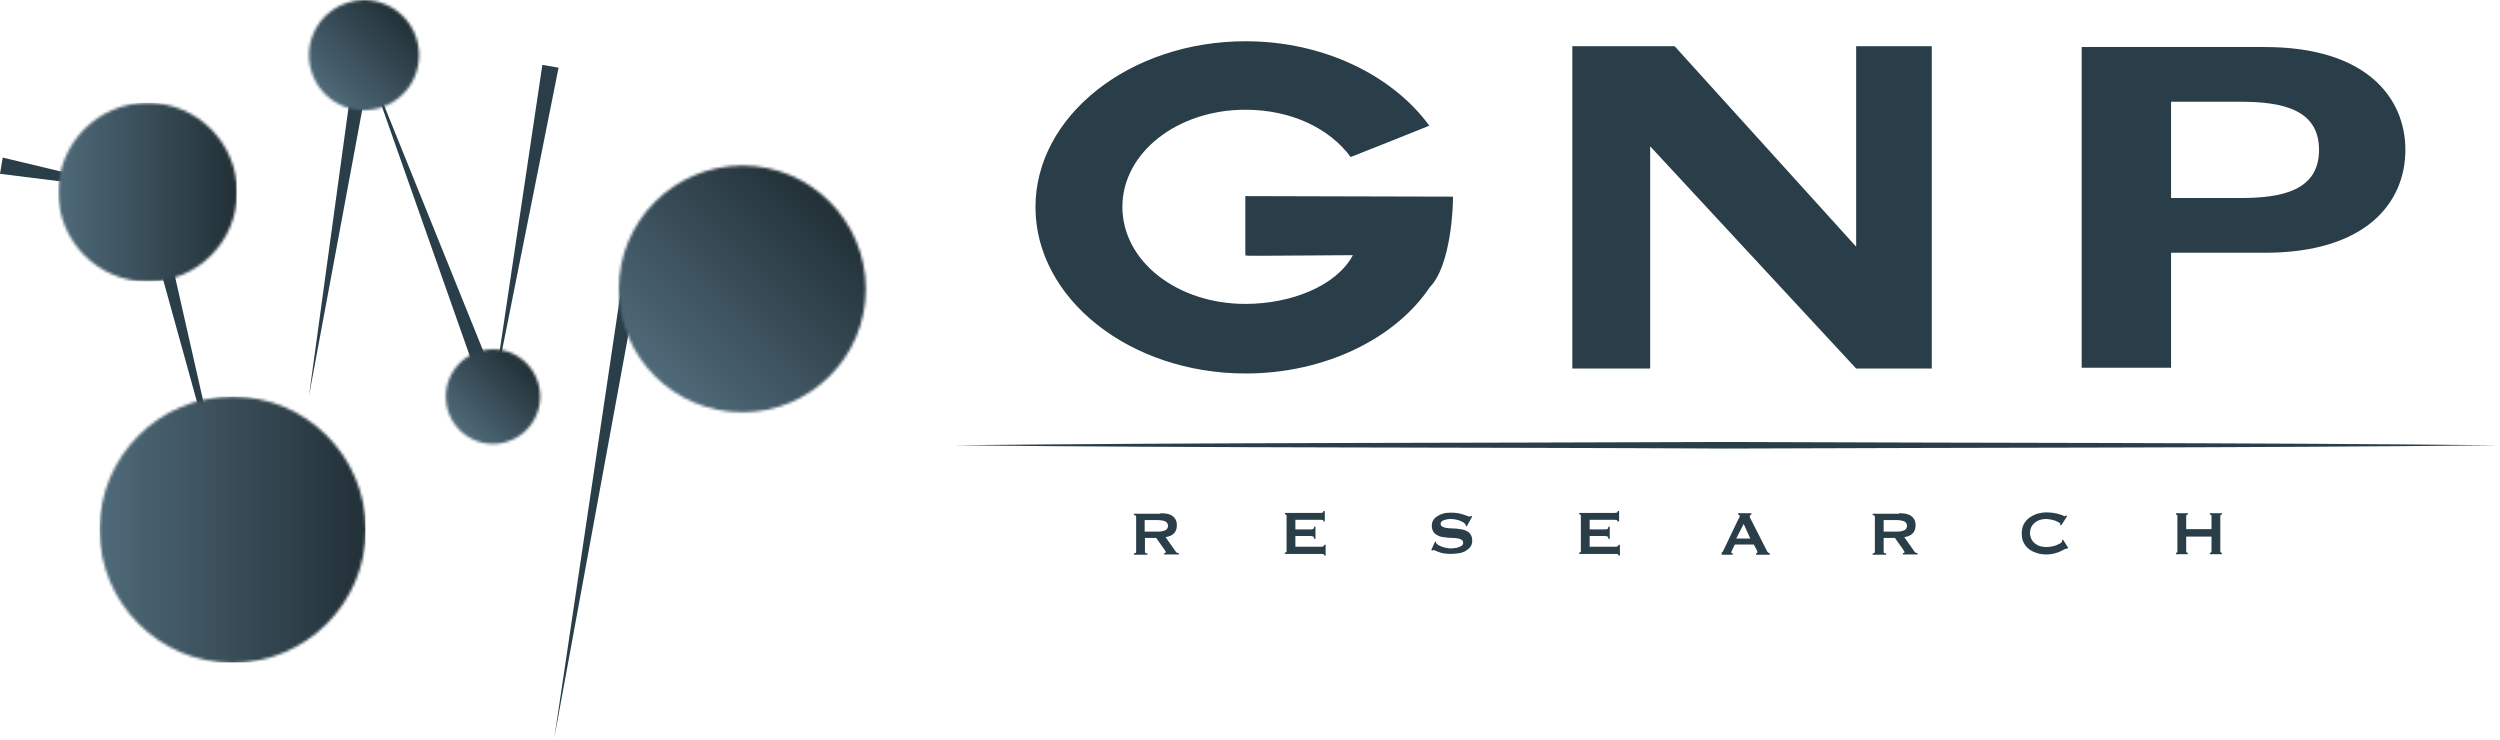
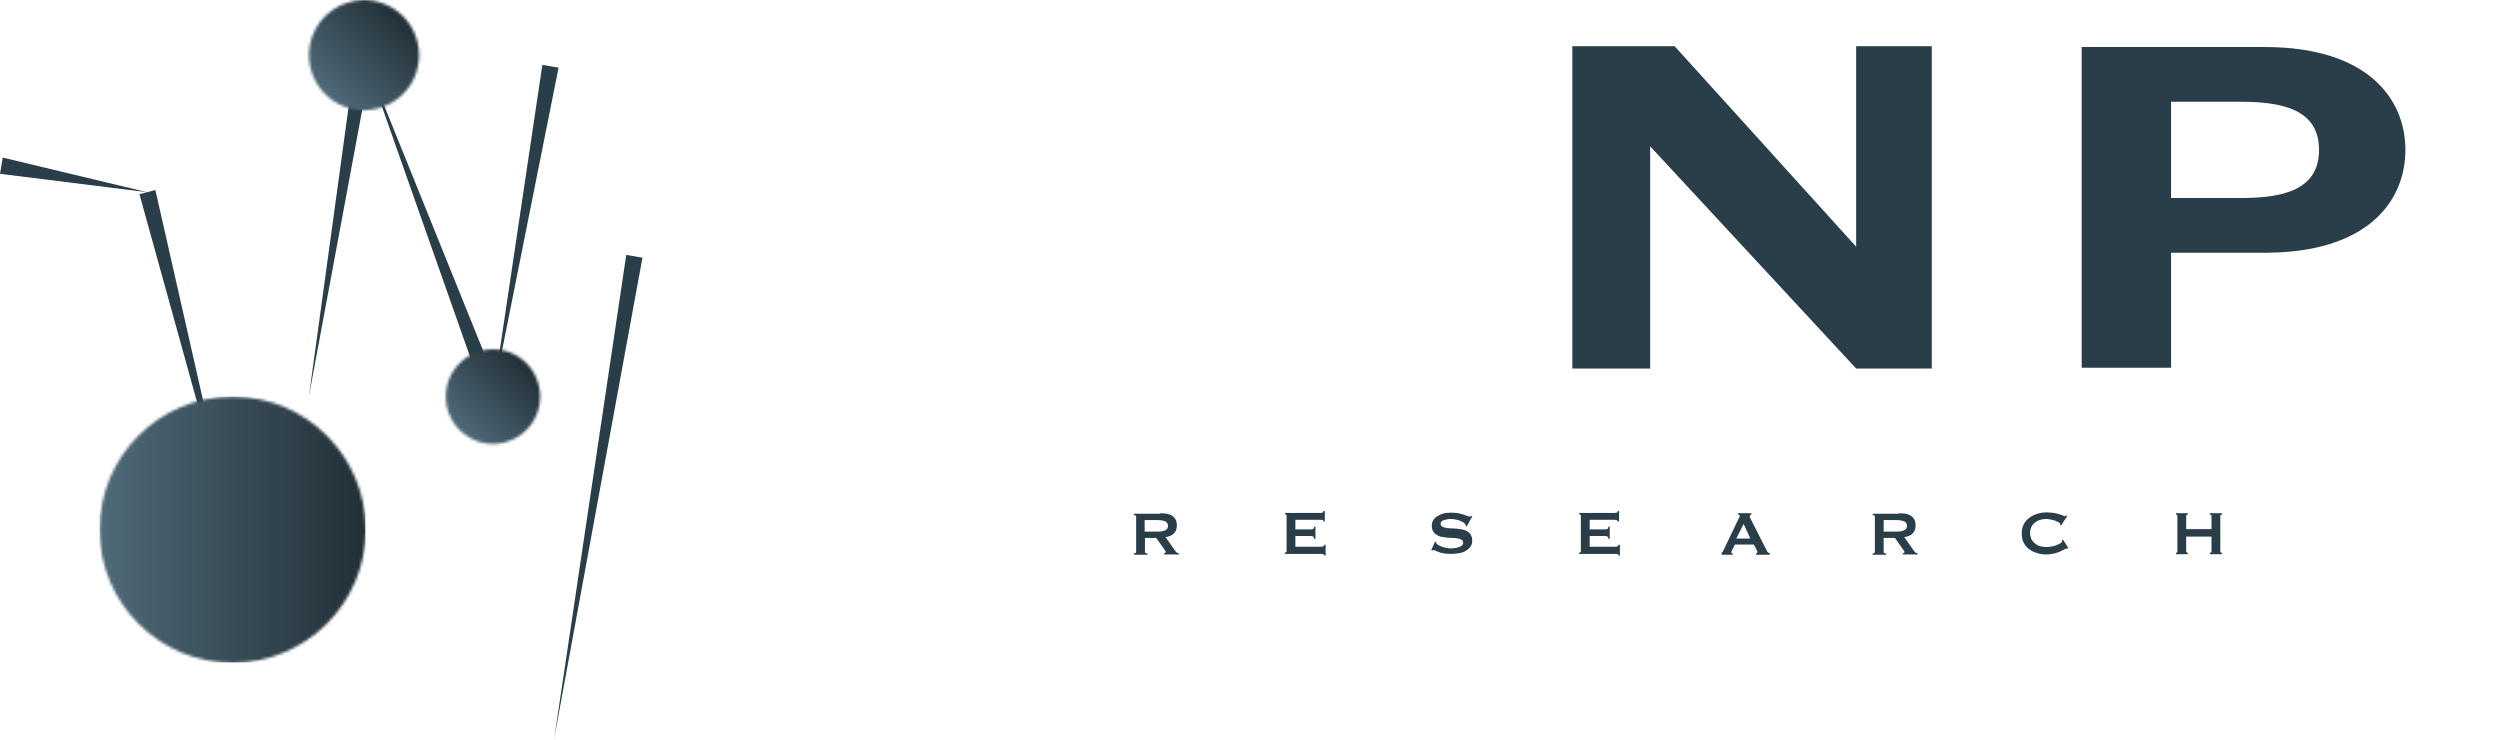
<svg xmlns="http://www.w3.org/2000/svg" width="909" height="269" viewBox="0 0 909 269" fill="none">
  <path d="M56.499 69.1L84.499 192.6L50.699 70.6L56.499 69.1Z" fill="#293E48" />
  <path d="M135.301 20.6L112.301 144.2L129.401 19.6L135.301 20.6Z" fill="#293E48" />
  <path d="M176.401 145.3L132.301 20.1L182.001 143.2L176.401 145.3Z" fill="#293E48" />
  <path d="M203.099 24.6L179.199 144.2L197.199 23.6L203.099 24.6Z" fill="#293E48" />
  <path d="M233.6 93.7L201.5 268.6L227.7 92.7L233.6 93.7Z" fill="#293E48" />
  <path d="M1 57.3L53.6 69.9L0 63.2L1 57.3Z" fill="#293E48" />
  <mask id="mask0_474_110" style="mask-type:luminance" maskUnits="userSpaceOnUse" x="36" y="144" width="97" height="97">
    <path d="M36.199 192.6C36.199 219.3 57.899 241 84.599 241C111.299 241 132.999 219.3 132.999 192.6C132.999 165.9 111.299 144.2 84.599 144.2C57.799 144.2 36.199 165.9 36.199 192.6Z" fill="white" />
  </mask>
  <g mask="url(#mask0_474_110)">
    <path d="M132.899 144.2H36.199V240.9H132.899V144.2Z" fill="url(#paint0_linear_474_110)" />
  </g>
  <mask id="mask1_474_110" style="mask-type:luminance" maskUnits="userSpaceOnUse" x="21" y="37" width="66" height="66">
-     <path d="M21.199 69.9C21.199 87.8 35.699 102.4 53.699 102.4C71.699 102.4 86.199 87.9 86.199 69.9C86.199 52 71.699 37.4 53.699 37.4C35.699 37.4 21.199 51.9 21.199 69.9Z" fill="white" />
-   </mask>
+     </mask>
  <g mask="url(#mask1_474_110)">
    <path d="M86.099 37.4H21.199V102.3H86.099V37.4Z" fill="url(#paint1_linear_474_110)" />
  </g>
  <mask id="mask2_474_110" style="mask-type:luminance" maskUnits="userSpaceOnUse" x="112" y="0" width="41" height="41">
    <path d="M113.499 13.3C109.799 23.7 115.199 35.2 125.599 38.9C135.999 42.6 147.499 37.2 151.199 26.8C154.899 16.4 149.499 4.9 139.099 1.2C136.899 0.4 134.599 0 132.299 0C124.099 0.1 116.399 5.2 113.499 13.3Z" fill="white" />
  </mask>
  <g mask="url(#mask2_474_110)">
    <path d="M88.5 21.4L132.3 -22.5L176.2 21.4L132.3 65.2L88.5 21.4Z" fill="url(#paint2_linear_474_110)" />
  </g>
  <mask id="mask3_474_110" style="mask-type:luminance" maskUnits="userSpaceOnUse" x="162" y="127" width="35" height="35">
    <path d="M162.1 144.2C162.1 153.7 169.8 161.4 179.2 161.4C188.7 161.4 196.4 153.7 196.4 144.2C196.4 134.7 188.7 127 179.2 127C169.7 127.1 162.1 134.8 162.1 144.2Z" fill="white" />
  </mask>
  <g mask="url(#mask3_474_110)">
    <path d="M144.9 144.2L179.2 109.9L213.5 144.2L179.2 178.6L144.9 144.2Z" fill="url(#paint3_linear_474_110)" />
  </g>
  <mask id="mask4_474_110" style="mask-type:luminance" maskUnits="userSpaceOnUse" x="225" y="60" width="90" height="90">
-     <path d="M225 105.1C225 129.9 245.1 149.9 269.9 149.9C294.7 149.9 314.8 129.8 314.8 105.1C314.8 80.3 294.7 60.2 269.9 60.2C245.1 60.3 225 80.3 225 105.1Z" fill="white" />
-   </mask>
+     </mask>
  <g mask="url(#mask4_474_110)">
    <path d="M180.1 105.1L269.9 15.4L359.6 105.1L269.9 194.8L180.1 105.1Z" fill="url(#paint4_linear_474_110)" />
  </g>
  <path d="M421.901 186.6C422.801 186.6 423.601 186.7 424.401 186.8C425.101 187 425.801 187.2 426.301 187.6C426.801 188 427.201 188.4 427.501 189C427.801 189.6 427.901 190.2 427.901 191.1C427.901 192.4 427.501 193.3 426.801 194C426.101 194.7 425.101 195.1 423.801 195.3L427.601 200.7C427.701 200.9 427.901 201 428.101 201C428.301 201 428.401 201.1 428.601 201.1V201.6H423.301V201.1C423.501 201.1 423.601 201.1 423.701 201C423.801 200.9 423.901 200.9 423.901 200.8C423.901 200.7 423.901 200.6 423.801 200.5C423.701 200.4 423.601 200.2 423.501 200L420.401 195.6H416.301V200.7C416.301 200.9 416.401 201 416.501 201.1C416.601 201.2 416.801 201.2 417.201 201.2V201.7H412.301V201.2C412.801 201.2 413.101 201 413.101 200.7V187.8C413.101 187.5 412.801 187.3 412.301 187.3V186.8H421.901V186.6ZM421.101 193.3C421.801 193.3 422.401 193.2 422.801 193.1C423.301 193 423.601 192.8 423.901 192.7C424.201 192.5 424.401 192.3 424.501 192C424.601 191.7 424.701 191.5 424.701 191.2C424.701 190.9 424.601 190.6 424.501 190.4C424.401 190.1 424.201 189.9 423.901 189.7C423.601 189.5 423.301 189.4 422.801 189.3C422.301 189.2 421.801 189.1 421.101 189.1H416.201V193.3H421.101Z" fill="#293E48" />
  <path d="M481.301 189.7C481.301 189.5 481.201 189.3 481.101 189.2C480.901 189.1 480.701 189 480.301 189H471.001V192.5H476.601C477.001 192.5 477.301 192.4 477.501 192.3C477.701 192.2 477.801 191.9 477.801 191.5H478.301V195.9H477.801C477.801 195.5 477.701 195.2 477.501 195.1C477.301 195 477.001 194.9 476.601 194.9H471.001V198.8H480.501C480.801 198.8 481.001 198.7 481.201 198.6C481.401 198.5 481.501 198.3 481.501 198.1H482.001V202H481.501C481.501 201.7 481.401 201.6 481.201 201.5C481.001 201.5 480.801 201.4 480.501 201.4H467.201V200.9C467.301 200.9 467.501 200.9 467.601 200.8C467.701 200.7 467.801 200.6 467.801 200.4V187.5C467.801 187.3 467.701 187.2 467.601 187.1C467.501 187 467.401 187 467.201 187V186.5H480.201C480.601 186.5 480.901 186.4 481.001 186.3C481.201 186.2 481.201 186 481.201 185.8H481.701V189.6H481.301V189.7Z" fill="#293E48" />
  <path d="M521.8 196.9L522.1 197C522.1 197.2 522.1 197.3 522.2 197.5C522.3 197.7 522.6 197.9 523 198.2C523.4 198.4 523.8 198.6 524.3 198.8C524.8 199 525.3 199.1 525.9 199.2C526.4 199.3 526.9 199.4 527.4 199.4C527.7 199.4 528.1 199.4 528.7 199.3C529.2 199.3 529.7 199.2 530.2 199C530.7 198.9 531.1 198.6 531.5 198.4C531.9 198.1 532 197.8 532 197.3C532 196.9 531.8 196.5 531.5 196.3C531.2 196.1 530.7 195.9 530.2 195.8C529.7 195.7 529 195.6 528.4 195.6C527.8 195.6 527 195.5 526.3 195.5C525.6 195.4 524.9 195.3 524.2 195.2C523.5 195.1 522.9 194.8 522.4 194.5C521.9 194.2 521.4 193.8 521.1 193.2C520.8 192.7 520.6 192 520.6 191.1C520.6 190.5 520.7 189.9 521 189.4C521.3 188.8 521.7 188.3 522.3 187.9C522.9 187.5 523.6 187.1 524.5 186.8C525.4 186.5 526.4 186.4 527.6 186.4C528.6 186.4 529.5 186.5 530.2 186.6C530.9 186.8 531.6 186.9 532.1 187.1C532.6 187.3 533.1 187.4 533.5 187.6C533.9 187.8 534.2 187.8 534.4 187.8C534.7 187.8 534.9 187.7 535 187.6L535.3 187.8L533.3 191.4L533 191.3C533 191 532.9 190.8 532.8 190.6C532.6 190.4 532.4 190.1 532 189.9C531.6 189.7 531.2 189.5 530.8 189.3C530.3 189.1 529.8 189 529.3 188.9C528.7 188.8 528.2 188.7 527.6 188.7C527.2 188.7 526.8 188.7 526.3 188.8C525.9 188.9 525.4 189 525.1 189.1C524.7 189.2 524.4 189.4 524.2 189.6C524 189.8 523.8 190.1 523.8 190.4C523.8 190.9 524 191.2 524.3 191.4C524.6 191.6 525.1 191.8 525.6 191.9C526.1 192 526.8 192.1 527.4 192.1C528.1 192.1 528.8 192.2 529.5 192.2C530.2 192.3 530.9 192.4 531.6 192.5C532.3 192.6 532.9 192.9 533.5 193.2C534 193.5 534.5 193.9 534.8 194.5C535.1 195 535.3 195.7 535.3 196.6C535.3 197.6 535 198.4 534.5 199C534 199.6 533.3 200.1 532.6 200.5C531.8 200.9 531 201.1 530.1 201.2C529.2 201.3 528.4 201.4 527.6 201.4C526.5 201.4 525.6 201.3 524.9 201.2C524.2 201.1 523.6 200.9 523.1 200.7C522.6 200.5 522.2 200.4 521.9 200.2C521.6 200.1 521.4 200 521.2 200C521.1 200 520.9 200.1 520.8 200.2L520.4 200L521.8 196.9Z" fill="#293E48" />
  <path d="M588.201 189.7C588.201 189.5 588.101 189.3 588.001 189.2C587.801 189.1 587.601 189 587.201 189H578.001V192.5H583.601C584.001 192.5 584.301 192.4 584.501 192.3C584.701 192.2 584.801 191.9 584.801 191.5H585.301V195.9H584.801C584.801 195.5 584.701 195.2 584.501 195.1C584.301 195 584.001 194.9 583.601 194.9H578.001V198.8H587.501C587.801 198.8 588.001 198.7 588.201 198.6C588.401 198.5 588.501 198.3 588.501 198.1H589.001V202H588.501C588.501 201.7 588.401 201.6 588.201 201.5C588.001 201.5 587.801 201.4 587.501 201.4H574.201V200.9C574.301 200.9 574.501 200.9 574.601 200.8C574.701 200.7 574.801 200.6 574.801 200.4V187.5C574.801 187.3 574.701 187.2 574.601 187.1C574.501 187 574.401 187 574.201 187V186.5H587.201C587.601 186.5 587.901 186.4 588.001 186.3C588.201 186.2 588.201 186 588.201 185.8H588.701V189.6H588.201V189.7Z" fill="#293E48" />
  <path d="M625.701 201.1C625.901 201.1 626.101 200.9 626.301 200.7C626.401 200.5 626.601 200.3 626.701 200L632.001 188.9C632.101 188.7 632.301 188.4 632.401 188.2C632.501 188 632.601 187.8 632.601 187.7C632.601 187.5 632.501 187.4 632.401 187.3C632.301 187.2 632.101 187.2 632.001 187.1V186.6H636.801V187.1C636.701 187.1 636.501 187.2 636.401 187.3C636.301 187.4 636.201 187.5 636.201 187.7C636.201 187.9 636.201 188 636.301 188.2C636.401 188.4 636.501 188.6 636.601 188.8L642.501 200.4C642.601 200.6 642.701 200.8 642.901 200.9C643.101 201 643.201 201.1 643.501 201.2V201.7H638.501V201.2C638.601 201.2 638.701 201.2 638.801 201.1C638.901 201 639.001 201 639.001 200.8C639.001 200.6 638.901 200.4 638.801 200.1L637.701 198H630.801L629.801 200C629.601 200.4 629.501 200.7 629.501 200.9C629.501 201.1 629.701 201.2 630.001 201.2V201.7H626.001V201.1H625.701ZM636.401 195.8L634.001 190.5L631.301 195.8H636.401Z" fill="#293E48" />
  <path d="M690.5 186.6C691.4 186.6 692.2 186.7 693 186.8C693.7 187 694.4 187.2 694.9 187.6C695.4 188 695.8 188.4 696.1 189C696.4 189.6 696.5 190.2 696.5 191.1C696.5 192.4 696.1 193.3 695.4 194C694.7 194.7 693.7 195.1 692.4 195.3L696.2 200.7C696.3 200.9 696.5 201 696.7 201C696.9 201 697 201.1 697.2 201.1V201.6H691.9V201.1C692.1 201.1 692.2 201.1 692.3 201C692.4 200.9 692.5 200.9 692.5 200.8C692.5 200.7 692.5 200.6 692.4 200.5C692.3 200.4 692.2 200.2 692.1 200L689 195.6H684.9V200.7C684.9 200.9 685 201 685.1 201.1C685.2 201.2 685.4 201.2 685.8 201.2V201.7H680.9V201.2C681.4 201.2 681.7 201 681.7 200.7V187.8C681.7 187.5 681.4 187.3 680.9 187.3V186.8H690.5V186.6ZM689.8 193.3C690.5 193.3 691.1 193.2 691.5 193.1C692 193 692.3 192.8 692.6 192.7C692.9 192.5 693.1 192.3 693.2 192C693.3 191.7 693.4 191.5 693.4 191.2C693.4 190.9 693.3 190.6 693.2 190.4C693.1 190.1 692.9 189.9 692.6 189.7C692.3 189.5 692 189.4 691.5 189.3C691 189.2 690.5 189.1 689.8 189.1H684.9V193.3H689.8Z" fill="#293E48" />
  <path d="M751.702 199.5C751.602 199.5 751.602 199.5 751.502 199.5C751.502 199.5 751.402 199.5 751.302 199.5C751.202 199.5 750.902 199.6 750.502 199.8C750.102 200 749.502 200.3 748.902 200.6C748.202 200.9 747.502 201.1 746.702 201.3C745.902 201.5 745.002 201.6 744.102 201.6C742.902 201.6 741.802 201.5 740.702 201.1C739.602 200.8 738.602 200.3 737.802 199.7C737.002 199.1 736.302 198.3 735.802 197.3C735.302 196.4 735.102 195.2 735.102 194C735.102 192.7 735.302 191.6 735.802 190.7C736.302 189.7 737.002 188.9 737.802 188.3C738.602 187.7 739.602 187.2 740.702 186.8C741.802 186.5 742.902 186.3 744.102 186.3C745.102 186.3 745.902 186.4 746.702 186.5C747.502 186.6 748.202 186.8 748.802 187C749.402 187.2 749.902 187.3 750.202 187.5C750.502 187.7 750.802 187.7 750.802 187.7C750.902 187.7 751.002 187.7 751.002 187.6C751.002 187.5 751.102 187.4 751.202 187.4L751.602 187.7L749.402 191.1L749.102 190.9C749.102 190.8 749.102 190.8 749.102 190.7C749.102 190.6 749.102 190.6 749.102 190.5C749.102 190.3 748.902 190.1 748.502 189.9C748.102 189.7 747.702 189.5 747.202 189.3C746.702 189.1 746.202 189 745.602 188.9C745.002 188.8 744.502 188.7 744.102 188.7C743.302 188.7 742.502 188.8 741.802 189C741.102 189.2 740.402 189.6 739.902 190C739.402 190.4 738.902 191 738.602 191.6C738.302 192.2 738.102 193 738.102 193.8C738.102 194.6 738.302 195.3 738.602 196C738.902 196.6 739.402 197.2 739.902 197.6C740.402 198 741.102 198.4 741.802 198.6C742.502 198.8 743.302 198.9 744.102 198.9C744.702 198.9 745.302 198.8 746.002 198.7C746.702 198.6 747.302 198.4 747.802 198.2C748.302 198 748.802 197.7 749.202 197.5C749.602 197.2 749.802 197 749.802 196.7C749.802 196.6 749.802 196.5 749.702 196.4L750.102 196.2L752.002 199.2L751.702 199.5Z" fill="#293E48" />
  <path d="M804.101 187.6C804.101 187.3 803.901 187.1 803.501 187.1V186.6H807.901V187.1C807.801 187.1 807.601 187.1 807.501 187.2C807.401 187.3 807.301 187.4 807.301 187.6V200.5C807.301 200.7 807.401 200.8 807.501 200.9C807.601 201 807.701 201 807.901 201V201.5H803.501V201C803.901 201 804.101 200.8 804.101 200.5V195.1H794.901V200.5C794.901 200.7 795.001 200.8 795.101 200.9C795.201 201 795.301 201 795.501 201V201.5H791.201V201C791.601 201 791.701 200.8 791.701 200.5V187.6C791.701 187.3 791.501 187.1 791.201 187.1V186.6H795.501V187.1C795.401 187.1 795.201 187.1 795.101 187.2C795.001 187.3 794.901 187.4 794.901 187.6V192.4H804.101V187.6Z" fill="#293E48" />
-   <path d="M519.9 104.4C507.3 123.2 481.6 135.8 452.9 135.8C410.9 135.8 376.5 108.7 376.5 75.3C376.5 42.1 410.8 15 452.9 15C481.5 15 506.5 27.6 519.7 45.7C506.7 50.9 505.6 51.4 491.1 57.1C483.4 46.6 469.4 39.9 452.8 39.9C428 39.9 408.1 55.6 408.1 75.2C408.1 95 428 110.5 452.8 110.5C469.4 110.5 485.9 104 491.9 92.8H488.6C482 92.8 466.9 93 458.6 93C454.7 93 452.8 93 452.8 92.8V71.3C473.7 71.3 502.9 71.5 528.3 71.5C528.4 74.9 527.6 96.5 519.9 104.4Z" fill="#293E48" />
  <path d="M599.999 53.2V134H571.699V16.8H608.899L674.899 89.7V16.8H702.399V134H674.899L599.999 53.2Z" fill="#293E48" />
  <path d="M756.9 17.1H823.5C860.5 17.1 874.6 35.6 874.6 54.5C874.6 73.5 860.5 91.9 823.5 91.9H789.4V133.7H756.9V17.1ZM789.4 72H814.6C829.5 72 843.2 69.4 843.2 54.5C843.2 39.6 829.5 37 814.6 37H789.4V72Z" fill="#293E48" />
-   <path d="M346.6 161.9C440.2 160.9 533.8 161.1 627.4 160.7C721 161.1 814.6 160.9 908.2 161.9C814.6 162.9 721 162.7 627.4 163.1C533.8 162.6 440.2 162.9 346.6 161.9Z" fill="#293E48" />
  <defs>
    <linearGradient id="paint0_linear_474_110" x1="36.16" y1="192.596" x2="132.889" y2="192.596" gradientUnits="userSpaceOnUse">
      <stop stop-color="#4F6A79" />
      <stop offset="0.999" stop-color="#223037" />
      <stop offset="1" stop-color="#223037" />
    </linearGradient>
    <linearGradient id="paint1_linear_474_110" x1="21.177" y1="69.855" x2="86.096" y2="69.855" gradientUnits="userSpaceOnUse">
      <stop stop-color="#4F6A79" />
      <stop offset="0.999" stop-color="#223037" />
      <stop offset="1" stop-color="#223037" />
    </linearGradient>
    <linearGradient id="paint2_linear_474_110" x1="118.801" y1="34.867" x2="147.124" y2="6.545" gradientUnits="userSpaceOnUse">
      <stop stop-color="#4F6A79" />
      <stop offset="0.999" stop-color="#223037" />
      <stop offset="1" stop-color="#223037" />
    </linearGradient>
    <linearGradient id="paint3_linear_474_110" x1="167.078" y1="156.379" x2="191.349" y2="132.108" gradientUnits="userSpaceOnUse">
      <stop stop-color="#4F6A79" />
      <stop offset="0.999" stop-color="#223037" />
      <stop offset="1" stop-color="#223037" />
    </linearGradient>
    <linearGradient id="paint4_linear_474_110" x1="238.137" y1="136.817" x2="301.57" y2="73.384" gradientUnits="userSpaceOnUse">
      <stop stop-color="#4F6A79" />
      <stop offset="0.999" stop-color="#223037" />
      <stop offset="1" stop-color="#223037" />
    </linearGradient>
  </defs>
</svg>